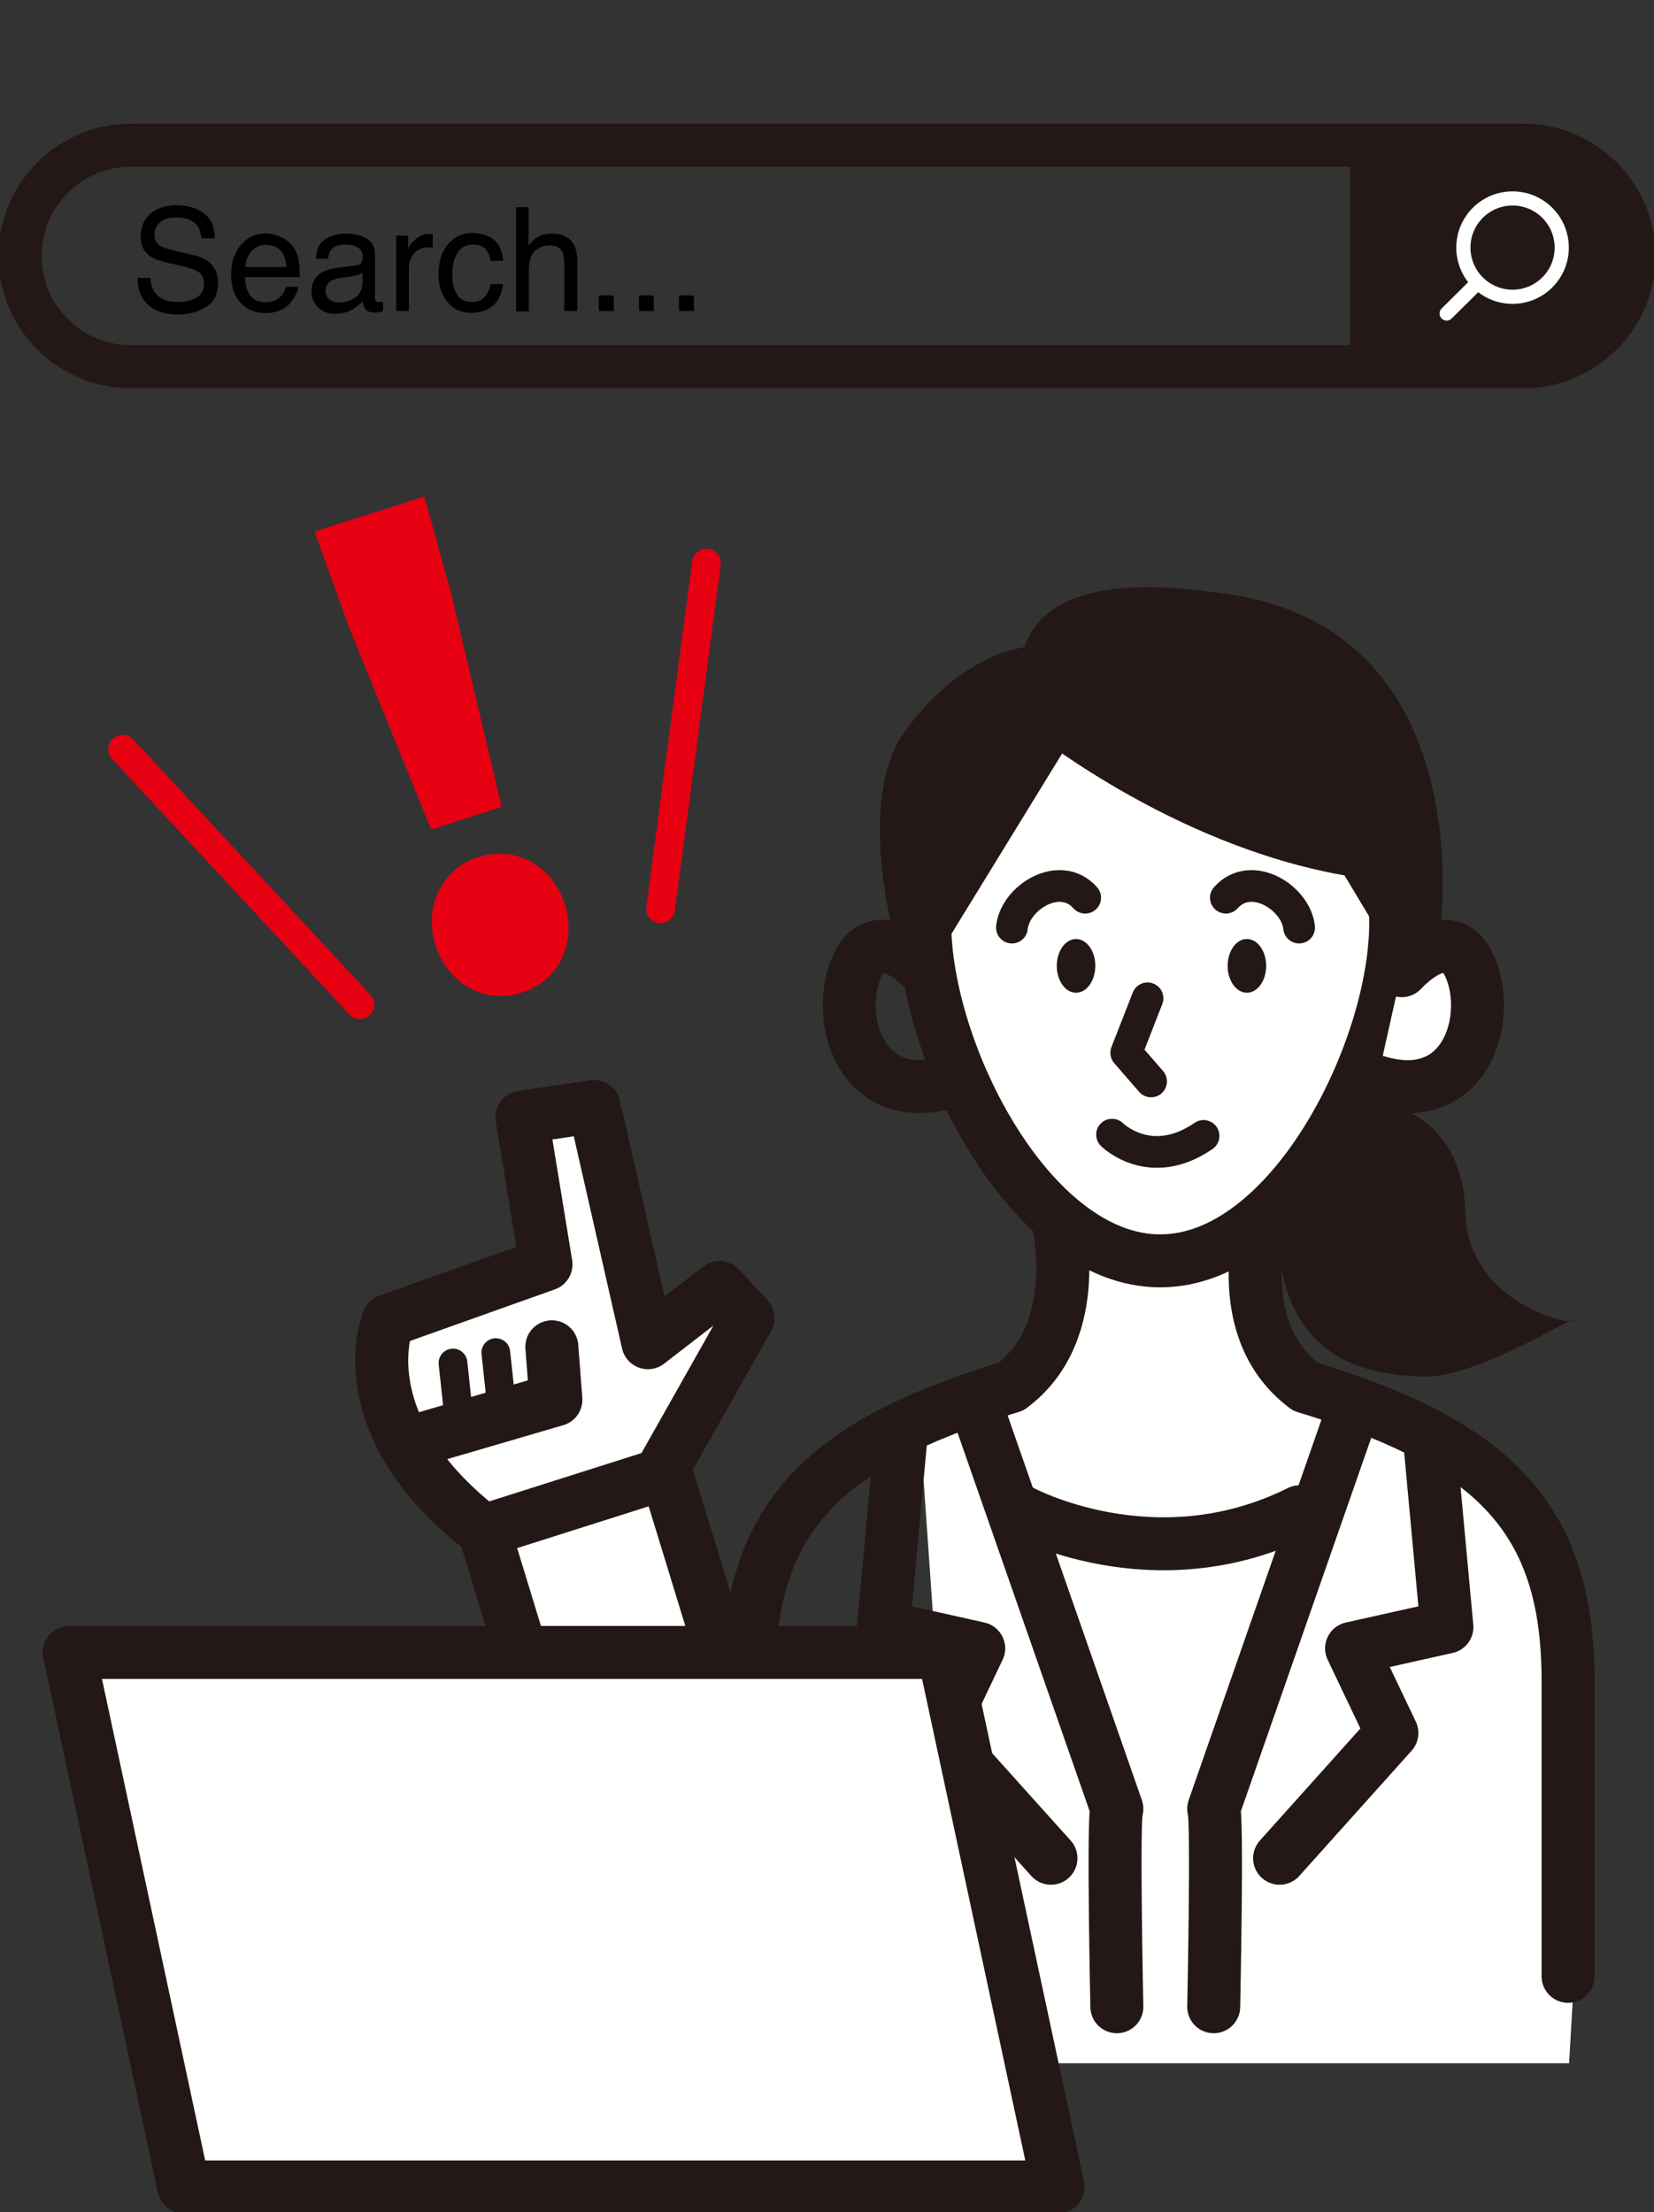
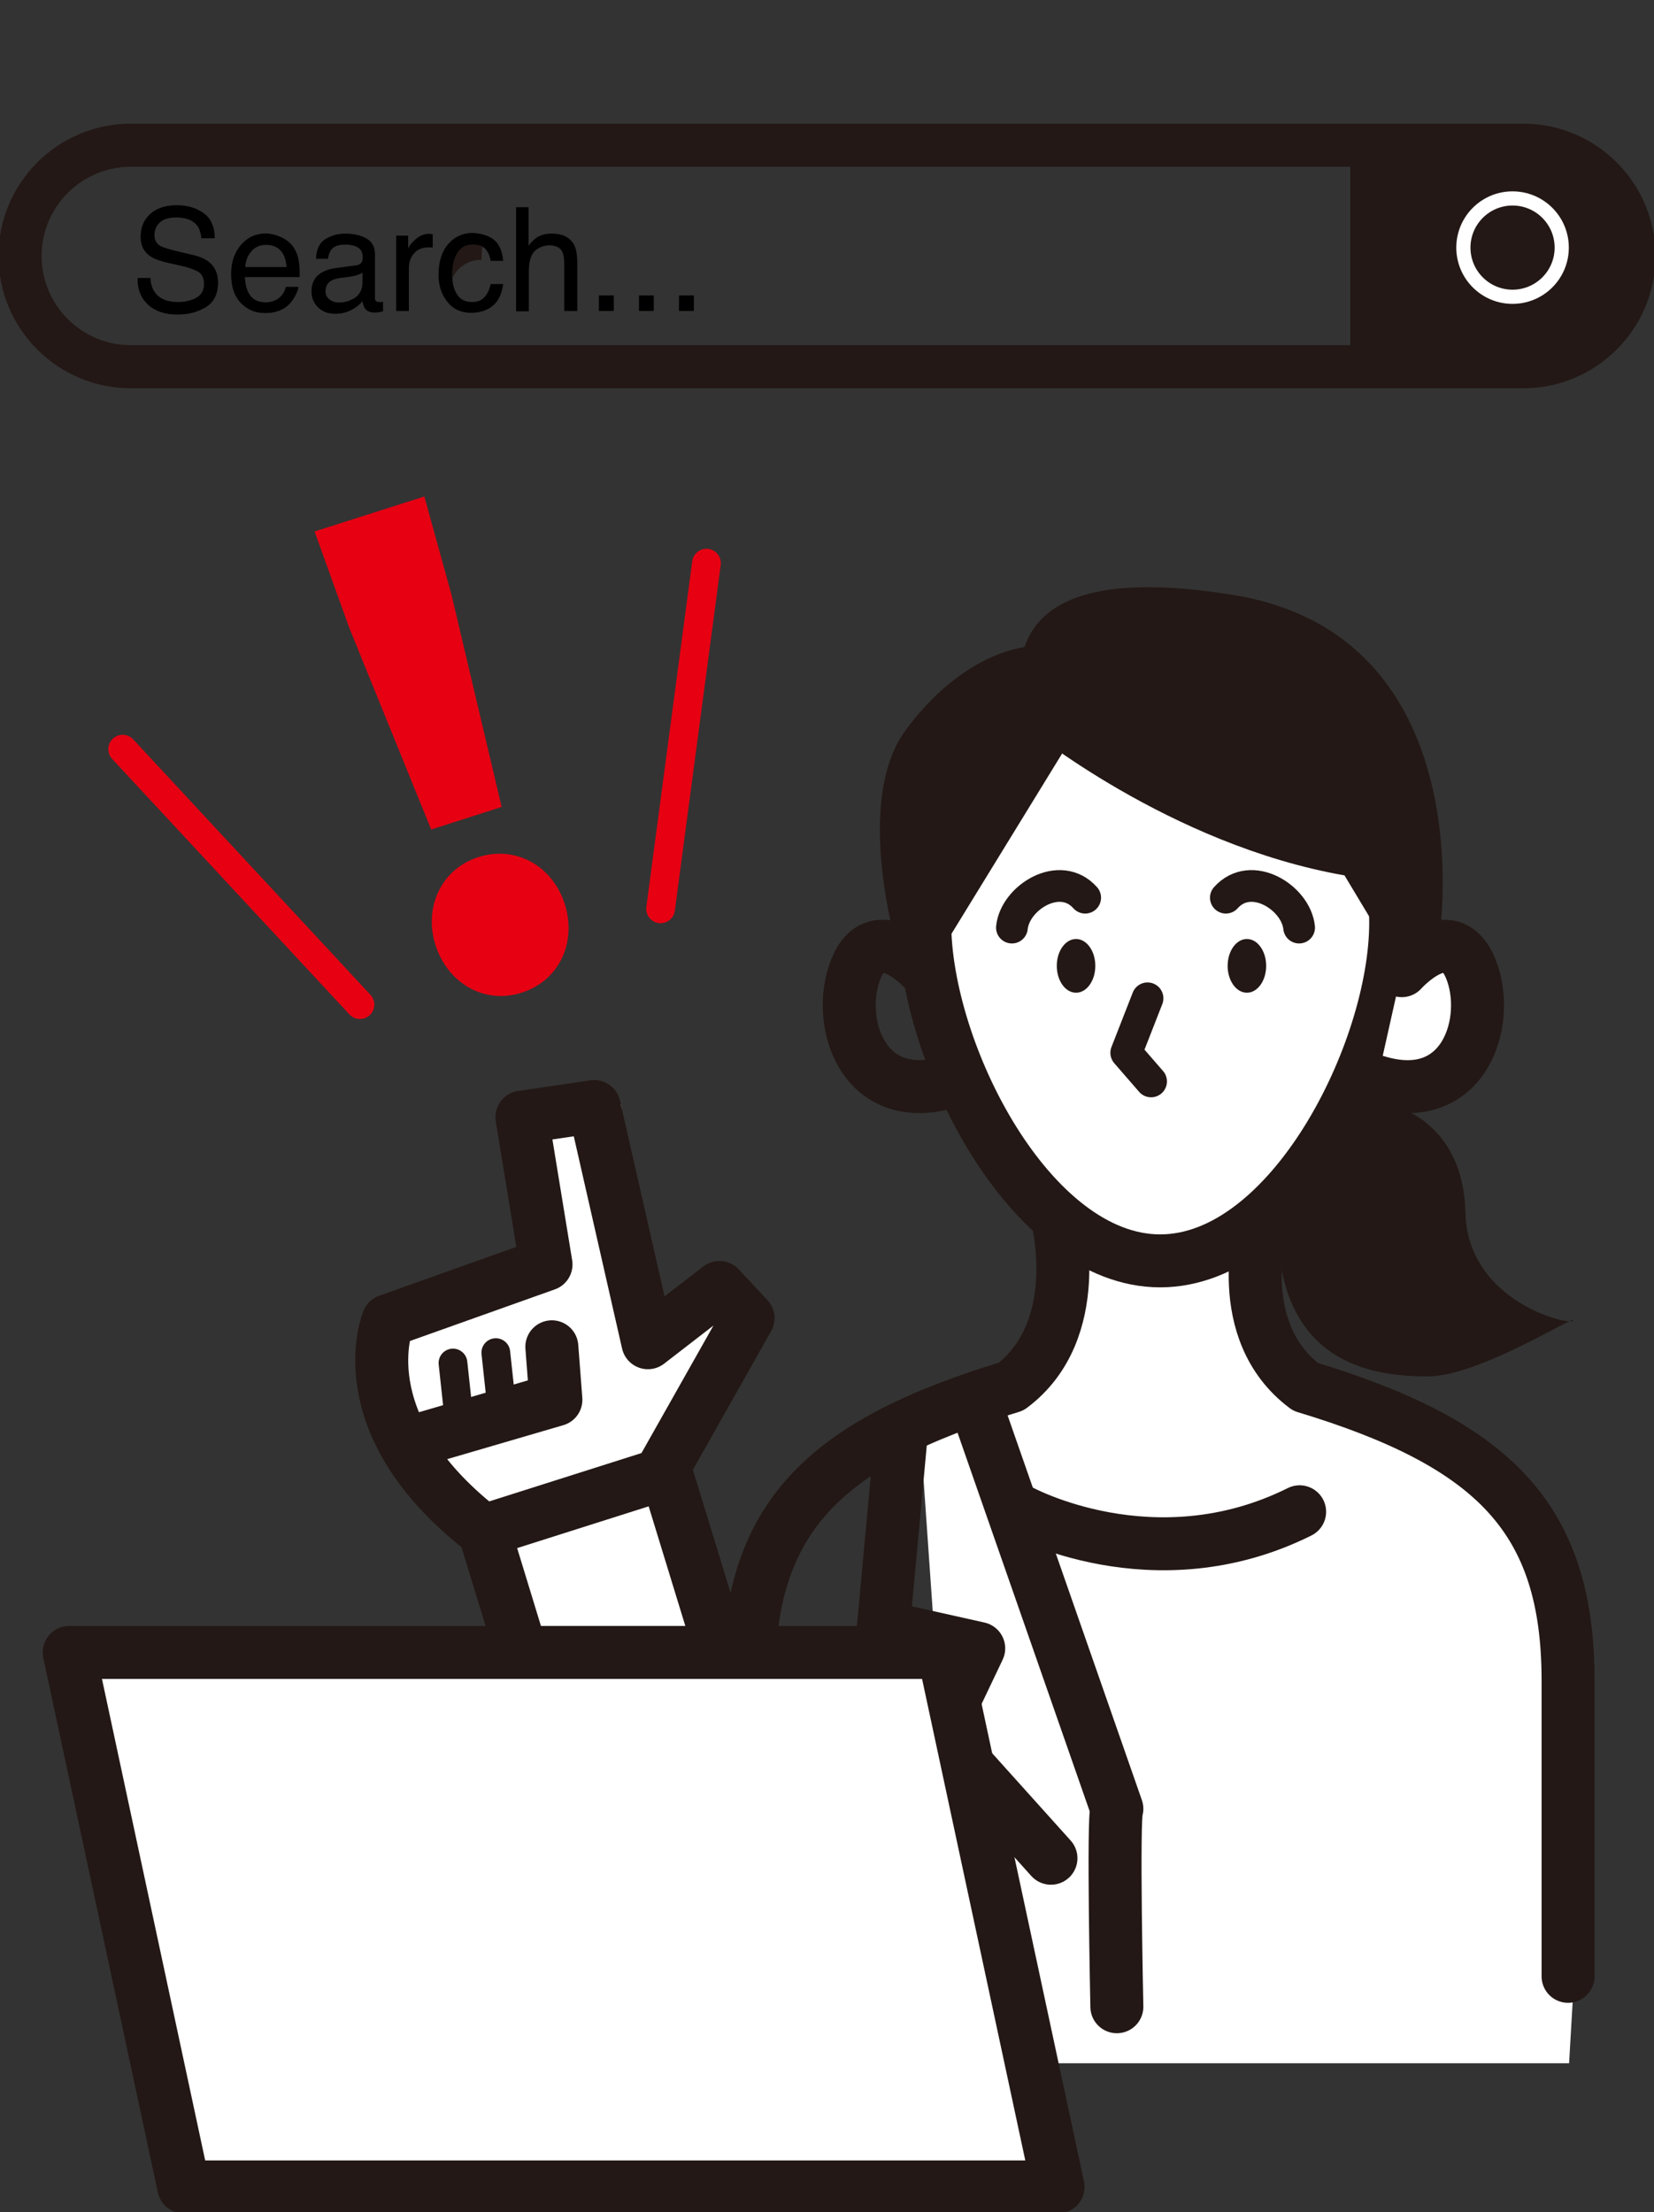
<svg xmlns="http://www.w3.org/2000/svg" version="1.1" id="レイヤー1" x="0px" y="0px" viewBox="0 0 652.5 872.8" style="enable-background:new 0 0 652.5 872.8;" xml:space="preserve">
  <rect x="0" y="0" width="652.5" height="872.8" fill="#333333" stroke="none" />
  <style type="text/css">
	.st0{fill:#231815;}
	.st1{fill:none;stroke:#231815;stroke-width:17.008;stroke-linecap:round;stroke-linejoin:round;stroke-miterlimit:10;}
	.st2{fill:none;stroke:#FFFFFF;stroke-width:5.594;stroke-linecap:round;stroke-miterlimit:10;}
	.st3{fill:#FFFFFF;}
	.st4{fill:none;stroke:#231815;stroke-width:20.896;stroke-linecap:round;stroke-linejoin:round;stroke-miterlimit:10;}
	.st5{fill:#FFFFFF;stroke:#231815;stroke-width:20.896;stroke-linecap:round;stroke-linejoin:round;stroke-miterlimit:10;}
	.st6{fill:none;stroke:#231815;stroke-width:12.514;stroke-linecap:round;stroke-linejoin:round;stroke-miterlimit:10;}
	.st7{fill:none;stroke:#231815;stroke-width:11.339;stroke-linecap:round;stroke-linejoin:round;stroke-miterlimit:10;}
	.st8{fill:#E60012;}
	.st9{fill:none;stroke:#E60012;stroke-width:11.339;stroke-linecap:round;stroke-linejoin:round;stroke-miterlimit:10;}
</style>
  <g>
    <path class="st0" d="M600.9,57.3h-68.2v87.4h68.2c24.1,0,43.7-19.6,43.7-43.7l0,0C644.6,76.9,625,57.3,600.9,57.3z" />
  </g>
  <path class="st1" d="M600.9,57.3H51.6C27.5,57.3,7.9,76.9,7.9,101v0c0,24.1,19.6,43.7,43.7,43.7h549.3c24.1,0,43.7-19.6,43.7-43.7v0  C644.6,76.9,625,57.3,600.9,57.3z" />
  <g>
    <circle class="st2" cx="596.7" cy="97.7" r="19.4" />
-     <line class="st2" x1="582.2" y1="112.3" x2="570.7" y2="123.7" />
  </g>
  <g>
    <g>
      <path class="st0" d="M59.3,109.5c0.1,2.3,0.7,4.2,1.6,5.6c1.8,2.7,4.9,4.1,9.3,4.1c2,0,3.8-0.3,5.5-0.9c3.2-1.1,4.8-3.2,4.8-6.2    c0-2.2-0.7-3.8-2-4.7c-1.4-0.9-3.5-1.7-6.4-2.4l-5.4-1.2c-3.5-0.8-6-1.7-7.4-2.7c-2.5-1.7-3.8-4.2-3.8-7.6c0-3.7,1.2-6.7,3.7-9    c2.5-2.3,6-3.5,10.5-3.5c4.2,0,7.7,1,10.6,3.1c2.9,2.1,4.4,5.4,4.4,9.9h-5.2c-0.3-2.2-0.8-3.9-1.7-5c-1.6-2.1-4.4-3.2-8.2-3.2    c-3.1,0-5.4,0.7-6.7,2.1c-1.4,1.4-2,3-2,4.8c0,2,0.8,3.5,2.4,4.4c1.1,0.6,3.5,1.3,7.2,2.2l5.5,1.3c2.7,0.6,4.7,1.5,6.2,2.6    c2.5,1.9,3.8,4.7,3.8,8.3c0,4.5-1.6,7.7-4.8,9.7c-3.2,1.9-6.9,2.9-11.2,2.9c-4.9,0-8.8-1.3-11.6-3.9c-2.8-2.6-4.2-6.1-4.1-10.5    H59.3z" />
      <path class="st0" d="M111.3,93.8c2,1,3.5,2.3,4.5,3.8c1,1.5,1.7,3.2,2,5.2c0.3,1.4,0.4,3.6,0.4,6.5H96.6c0.1,3,0.8,5.5,2.1,7.3    c1.3,1.8,3.4,2.7,6.1,2.7c2.6,0,4.7-0.9,6.2-2.6c0.9-1,1.5-2.2,1.8-3.5h4.9c-0.1,1.1-0.6,2.3-1.3,3.6c-0.7,1.3-1.5,2.4-2.4,3.3    c-1.5,1.5-3.4,2.5-5.6,3c-1.2,0.3-2.5,0.4-4,0.4c-3.7,0-6.8-1.3-9.4-4c-2.6-2.7-3.8-6.5-3.8-11.3c0-4.8,1.3-8.6,3.9-11.6    c2.6-3,5.9-4.5,10.1-4.5C107.3,92.3,109.3,92.8,111.3,93.8z M113.1,105.4c-0.2-2.2-0.7-3.9-1.4-5.2c-1.4-2.4-3.6-3.6-6.8-3.6    c-2.3,0-4.2,0.8-5.7,2.5c-1.5,1.7-2.4,3.8-2.4,6.3H113.1z" />
      <path class="st0" d="M140.5,104.7c1.1-0.1,1.9-0.6,2.3-1.4c0.2-0.4,0.3-1.1,0.3-1.9c0-1.7-0.6-2.9-1.8-3.7    c-1.2-0.8-2.9-1.2-5.2-1.2c-2.6,0-4.5,0.7-5.5,2.1c-0.6,0.8-1,1.9-1.2,3.5h-4.7c0.1-3.7,1.3-6.2,3.6-7.7c2.3-1.4,4.9-2.2,7.9-2.2    c3.5,0,6.3,0.7,8.5,2c2.2,1.3,3.2,3.4,3.2,6.2v17.1c0,0.5,0.1,0.9,0.3,1.2c0.2,0.3,0.7,0.5,1.3,0.5c0.2,0,0.5,0,0.7,0    c0.3,0,0.6-0.1,0.9-0.1v3.7c-0.8,0.2-1.4,0.4-1.8,0.4c-0.4,0.1-1,0.1-1.7,0.1c-1.7,0-3-0.6-3.7-1.8c-0.4-0.6-0.7-1.6-0.9-2.7    c-1,1.3-2.5,2.5-4.4,3.5c-1.9,1-4,1.5-6.3,1.5c-2.8,0-5-0.8-6.8-2.5c-1.7-1.7-2.6-3.8-2.6-6.3c0-2.8,0.9-4.9,2.6-6.4    c1.7-1.5,4-2.4,6.8-2.8L140.5,104.7z M130,118.2c1.1,0.8,2.3,1.2,3.7,1.2c1.8,0,3.5-0.4,5.1-1.2c2.8-1.3,4.2-3.6,4.2-6.6v-4    c-0.6,0.4-1.4,0.7-2.4,1c-1,0.3-1.9,0.4-2.8,0.6l-3,0.4c-1.8,0.2-3.2,0.6-4.1,1.1c-1.5,0.9-2.3,2.3-2.3,4.2    C128.4,116.2,128.9,117.4,130,118.2z" />
      <path class="st0" d="M156.3,93h4.7v5.1c0.4-1,1.3-2.2,2.9-3.6c1.5-1.4,3.3-2.2,5.2-2.2c0.1,0,0.2,0,0.5,0c0.2,0,0.6,0.1,1.1,0.1    v5.3c-0.3-0.1-0.6-0.1-0.8-0.1c-0.2,0-0.5,0-0.8,0c-2.5,0-4.5,0.8-5.8,2.4c-1.4,1.6-2,3.5-2,5.6v17.1h-5V93z" />
-       <path class="st0" d="M194.7,94.5c2.1,1.6,3.4,4.4,3.8,8.4h-4.9c-0.3-1.8-1-3.4-2-4.6c-1.1-1.2-2.7-1.8-5.1-1.8    c-3.2,0-5.5,1.6-6.8,4.7c-0.9,2-1.3,4.5-1.3,7.5c0,3,0.6,5.5,1.9,7.5c1.3,2,3.2,3,5.9,3c2.1,0,3.7-0.6,4.9-1.9    c1.2-1.3,2-3,2.5-5.2h4.9c-0.6,3.9-1.9,6.8-4.2,8.6c-2.2,1.8-5.1,2.7-8.5,2.7c-3.9,0-7-1.4-9.3-4.3c-2.3-2.8-3.5-6.4-3.5-10.6    c0-5.2,1.3-9.3,3.8-12.2c2.5-2.9,5.8-4.4,9.7-4.4C189.9,92.1,192.6,92.9,194.7,94.5z" />
+       <path class="st0" d="M194.7,94.5c2.1,1.6,3.4,4.4,3.8,8.4h-4.9c-0.3-1.8-1-3.4-2-4.6c-1.1-1.2-2.7-1.8-5.1-1.8    c-3.2,0-5.5,1.6-6.8,4.7c-0.9,2-1.3,4.5-1.3,7.5c0,3,0.6,5.5,1.9,7.5c1.3,2,3.2,3,5.9,3c2.1,0,3.7-0.6,4.9-1.9    c1.2-1.3,2-3,2.5-5.2h4.9c-0.6,3.9-1.9,6.8-4.2,8.6c-2.2,1.8-5.1,2.7-8.5,2.7c-3.9,0-7-1.4-9.3-4.3c0-5.2,1.3-9.3,3.8-12.2c2.5-2.9,5.8-4.4,9.7-4.4C189.9,92.1,192.6,92.9,194.7,94.5z" />
      <path class="st0" d="M203.5,81.8h5V97c1.2-1.5,2.2-2.6,3.2-3.2c1.6-1.1,3.6-1.6,6-1.6c4.3,0,7.2,1.5,8.8,4.5    c0.8,1.6,1.2,3.9,1.2,6.9v19.1h-5.1v-18.7c0-2.2-0.3-3.8-0.8-4.8c-0.9-1.6-2.6-2.4-5.1-2.4c-2.1,0-4,0.7-5.6,2.1s-2.5,4.1-2.5,8.1    v15.8h-5V81.8z" />
      <path class="st0" d="M236.3,116.6h5.8v6.1h-5.8V116.6z" />
      <path class="st0" d="M252.1,116.6h5.8v6.1h-5.8V116.6z" />
      <path class="st0" d="M267.9,116.6h5.8v6.1h-5.8V116.6z" />
    </g>
    <g>
      <path d="M59.3,109.5c0.1,2.3,0.7,4.2,1.6,5.6c1.8,2.7,4.9,4.1,9.3,4.1c2,0,3.8-0.3,5.5-0.9c3.2-1.1,4.8-3.2,4.8-6.2    c0-2.2-0.7-3.8-2-4.7c-1.4-0.9-3.5-1.7-6.4-2.4l-5.4-1.2c-3.5-0.8-6-1.7-7.4-2.7c-2.5-1.7-3.8-4.2-3.8-7.6c0-3.7,1.2-6.7,3.7-9    c2.5-2.3,6-3.5,10.5-3.5c4.2,0,7.7,1,10.6,3.1c2.9,2.1,4.4,5.4,4.4,9.9h-5.2c-0.3-2.2-0.8-3.9-1.7-5c-1.6-2.1-4.4-3.2-8.2-3.2    c-3.1,0-5.4,0.7-6.7,2.1c-1.4,1.4-2,3-2,4.8c0,2,0.8,3.5,2.4,4.4c1.1,0.6,3.5,1.3,7.2,2.2l5.5,1.3c2.7,0.6,4.7,1.5,6.2,2.6    c2.5,1.9,3.8,4.7,3.8,8.3c0,4.5-1.6,7.7-4.8,9.7c-3.2,1.9-6.9,2.9-11.2,2.9c-4.9,0-8.8-1.3-11.6-3.9c-2.8-2.6-4.2-6.1-4.1-10.5    H59.3z" />
      <path d="M111.3,93.8c2,1,3.5,2.3,4.5,3.8c1,1.5,1.7,3.2,2,5.2c0.3,1.4,0.4,3.6,0.4,6.5H96.6c0.1,3,0.8,5.5,2.1,7.3    c1.3,1.8,3.4,2.7,6.1,2.7c2.6,0,4.7-0.9,6.2-2.6c0.9-1,1.5-2.2,1.8-3.5h4.9c-0.1,1.1-0.6,2.3-1.3,3.6c-0.7,1.3-1.5,2.4-2.4,3.3    c-1.5,1.5-3.4,2.5-5.6,3c-1.2,0.3-2.5,0.4-4,0.4c-3.7,0-6.8-1.3-9.4-4c-2.6-2.7-3.8-6.5-3.8-11.3c0-4.8,1.3-8.6,3.9-11.6    c2.6-3,5.9-4.5,10.1-4.5C107.3,92.3,109.3,92.8,111.3,93.8z M113.1,105.4c-0.2-2.2-0.7-3.9-1.4-5.2c-1.4-2.4-3.6-3.6-6.8-3.6    c-2.3,0-4.2,0.8-5.7,2.5c-1.5,1.7-2.4,3.8-2.4,6.3H113.1z" />
      <path d="M140.5,104.7c1.1-0.1,1.9-0.6,2.3-1.4c0.2-0.4,0.3-1.1,0.3-1.9c0-1.7-0.6-2.9-1.8-3.7c-1.2-0.8-2.9-1.2-5.2-1.2    c-2.6,0-4.5,0.7-5.5,2.1c-0.6,0.8-1,1.9-1.2,3.5h-4.7c0.1-3.7,1.3-6.2,3.6-7.7c2.3-1.4,4.9-2.2,7.9-2.2c3.5,0,6.3,0.7,8.5,2    c2.2,1.3,3.2,3.4,3.2,6.2v17.1c0,0.5,0.1,0.9,0.3,1.2c0.2,0.3,0.7,0.5,1.3,0.5c0.2,0,0.5,0,0.7,0c0.3,0,0.6-0.1,0.9-0.1v3.7    c-0.8,0.2-1.4,0.4-1.8,0.4c-0.4,0.1-1,0.1-1.7,0.1c-1.7,0-3-0.6-3.7-1.8c-0.4-0.6-0.7-1.6-0.9-2.7c-1,1.3-2.5,2.5-4.4,3.5    c-1.9,1-4,1.5-6.3,1.5c-2.8,0-5-0.8-6.8-2.5c-1.7-1.7-2.6-3.8-2.6-6.3c0-2.8,0.9-4.9,2.6-6.4c1.7-1.5,4-2.4,6.8-2.8L140.5,104.7z     M130,118.2c1.1,0.8,2.3,1.2,3.7,1.2c1.8,0,3.5-0.4,5.1-1.2c2.8-1.3,4.2-3.6,4.2-6.6v-4c-0.6,0.4-1.4,0.7-2.4,1    c-1,0.3-1.9,0.4-2.8,0.6l-3,0.4c-1.8,0.2-3.2,0.6-4.1,1.1c-1.5,0.9-2.3,2.3-2.3,4.2C128.4,116.2,128.9,117.4,130,118.2z" />
      <path d="M156.3,93h4.7v5.1c0.4-1,1.3-2.2,2.9-3.6c1.5-1.4,3.3-2.2,5.2-2.2c0.1,0,0.2,0,0.5,0c0.2,0,0.6,0.1,1.1,0.1v5.3    c-0.3-0.1-0.6-0.1-0.8-0.1c-0.2,0-0.5,0-0.8,0c-2.5,0-4.5,0.8-5.8,2.4c-1.4,1.6-2,3.5-2,5.6v17.1h-5V93z" />
      <path d="M194.7,94.5c2.1,1.6,3.4,4.4,3.8,8.4h-4.9c-0.3-1.8-1-3.4-2-4.6c-1.1-1.2-2.7-1.8-5.1-1.8c-3.2,0-5.5,1.6-6.8,4.7    c-0.9,2-1.3,4.5-1.3,7.5c0,3,0.6,5.5,1.9,7.5c1.3,2,3.2,3,5.9,3c2.1,0,3.7-0.6,4.9-1.9c1.2-1.3,2-3,2.5-5.2h4.9    c-0.6,3.9-1.9,6.8-4.2,8.6c-2.2,1.8-5.1,2.7-8.5,2.7c-3.9,0-7-1.4-9.3-4.3c-2.3-2.8-3.5-6.4-3.5-10.6c0-5.2,1.3-9.3,3.8-12.2    c2.5-2.9,5.8-4.4,9.7-4.4C189.9,92.1,192.6,92.9,194.7,94.5z" />
      <path d="M203.5,81.8h5V97c1.2-1.5,2.2-2.6,3.2-3.2c1.6-1.1,3.6-1.6,6-1.6c4.3,0,7.2,1.5,8.8,4.5c0.8,1.6,1.2,3.9,1.2,6.9v19.1    h-5.1v-18.7c0-2.2-0.3-3.8-0.8-4.8c-0.9-1.6-2.6-2.4-5.1-2.4c-2.1,0-4,0.7-5.6,2.1s-2.5,4.1-2.5,8.1v15.8h-5V81.8z" />
      <path d="M236.3,116.6h5.8v6.1h-5.8V116.6z" />
      <path d="M252.1,116.6h5.8v6.1h-5.8V116.6z" />
      <path d="M267.9,116.6h5.8v6.1h-5.8V116.6z" />
    </g>
  </g>
  <polygon class="st3" points="422.9,457.8 504,477.6 499.2,524.3 515,547.2 554.8,557 607.1,609.3 625.6,700.8 619,814.1   380.4,814.1 363,564.6 415.3,529.8 " />
  <path class="st3" d="M169.1,515.4l42-13.6l-5.2-61l39.1-5l10.6,93.9l34.5-16.8l-25.3,80.2l21,49.4c0,0-88.9,11.1-87.6,5.6  c1.2-5.6-8.6-39.5-8.6-39.5L150.6,566l-8-44.4L169.1,515.4z" />
  <g>
    <path class="st0" d="M550.5,436.6c0,0,26.8,6.3,27.6,41.8s41.8,45,42.6,42.6s-37.1,22.1-57.6,22.1c-28.4,0-60.8-9.5-59.2-65.5   C505.6,421.6,538.7,420.8,550.5,436.6z" />
    <path class="st4" d="M280.3,748.9L280.3,748.9c-22.6,7.2-46.7-5.5-53.6-28.1L191,604l71.8-22.8l38.9,127   C306.9,725.3,297.4,743.5,280.3,748.9z" />
    <path class="st4" d="M190.1,603.5c-53.9-42.2-37-82.4-37-82.4l62.3-22.2l-9.5-58.1l28.5-4.2l21.2,93.2l28.2-21.8l11.3,12.1   l-35.5,62.9" />
    <polyline class="st4" points="167,567.6 219.3,552.3 217.7,531.4  " />
    <g>
      <path class="st5" d="M550.6,364.1c0,51.3-41.6,133.4-92.9,133.4c-51.3,0-92.9-82.1-92.9-133.4c0-51.3,41.6-92.9,92.9-92.9    C509.1,271.2,550.6,312.8,550.6,364.1z" />
      <path class="st4" d="M295.3,779.8V663c0-63.8,28.9-93.3,103.6-115.9c29.7-22.2,18.2-66.3,18.2-66.3" />
      <path class="st4" d="M497.7,483.2c0,0-12.3,41.8,17.3,64c74.7,22.6,103.6,52.1,103.6,115.9v116.7" />
      <path class="st4" d="M364.9,383c0,0-18.9-21.2-27.2-0.8c-8.3,20.4,2.3,55.1,37,44.6" />
      <path class="st5" d="M543.2,426.8c34.7,10.6,45.3-24.2,37-44.6c-8.3-20.4-27.2,0.8-27.2,0.8" />
      <ellipse class="st0" cx="424.5" cy="381.1" rx="7.6" ry="10.6" />
      <ellipse class="st0" cx="491.9" cy="381.1" rx="7.6" ry="10.6" />
      <polyline class="st6" points="452.7,393.9 444.3,415.4 454.1,426.7   " />
-       <path class="st6" d="M438.7,447.7c0,0,15,15,36.1,0.5" />
    </g>
    <path class="st6" d="M399.2,366c1.2-11.8,18.9-23,28.9-11.8" />
    <path class="st6" d="M512.5,366c-1.2-11.8-18.9-23-28.9-11.8" />
-     <path class="st4" d="M532.4,560.1l-53.6,153.6c1.6,3.2,0,78.1,0,78.1" />
-     <polyline class="st4" points="564,568.4 570.8,642 533.2,650.4 549.1,683.8 504.8,733.2  " />
    <path class="st4" d="M387,560.1l53.6,153.6c-1.6,3.2,0,78.1,0,78.1" />
    <polyline class="st4" points="355.3,568.4 348.5,642 386.1,650.4 370.2,683.8 414.6,733.2  " />
    <path class="st4" d="M402.2,596c0,0,52.9,29.2,110.5,0.5" />
    <path class="st0" d="M404.9,286.9c0,0,56.3,46.4,125.5,58.5l16.1,26.8l21.4-3.1c0,0,17.9-118.4-81.7-134.4   C394.6,219.9,399.1,263.2,404.9,286.9z" />
    <path class="st0" d="M424.6,288.2l-54,88h-16.1c0,0-18.3-59.4,2.7-88c21-28.6,48.2-38.4,66.5-31.3   C442,264.1,424.6,288.2,424.6,288.2z" />
    <line class="st7" x1="180.8" y1="557.2" x2="178.7" y2="537.8" />
    <line class="st7" x1="197.7" y1="553.2" x2="195.6" y2="533.7" />
  </g>
  <polygon class="st5" points="417.4,862.9 72.5,862.9 27.3,652 372.2,652 " />
  <g>
    <path class="st8" d="M137.7,247.5l-13.6-37.8l43.3-13.8l10.7,38.7l19.8,83.8l-27.8,8.9L137.7,247.5z M171.8,372.9   c-4.7-14.8,2.2-30,16.9-34.7c15-4.8,29.4,3.7,34.1,18.5c4.8,15-2.1,30.3-17.1,35C191,396.4,176.6,387.9,171.8,372.9z" />
  </g>
  <line class="st9" x1="260.6" y1="358.6" x2="278.7" y2="222.2" />
  <line class="st9" x1="142" y1="396.4" x2="48.4" y2="295.6" />
</svg>